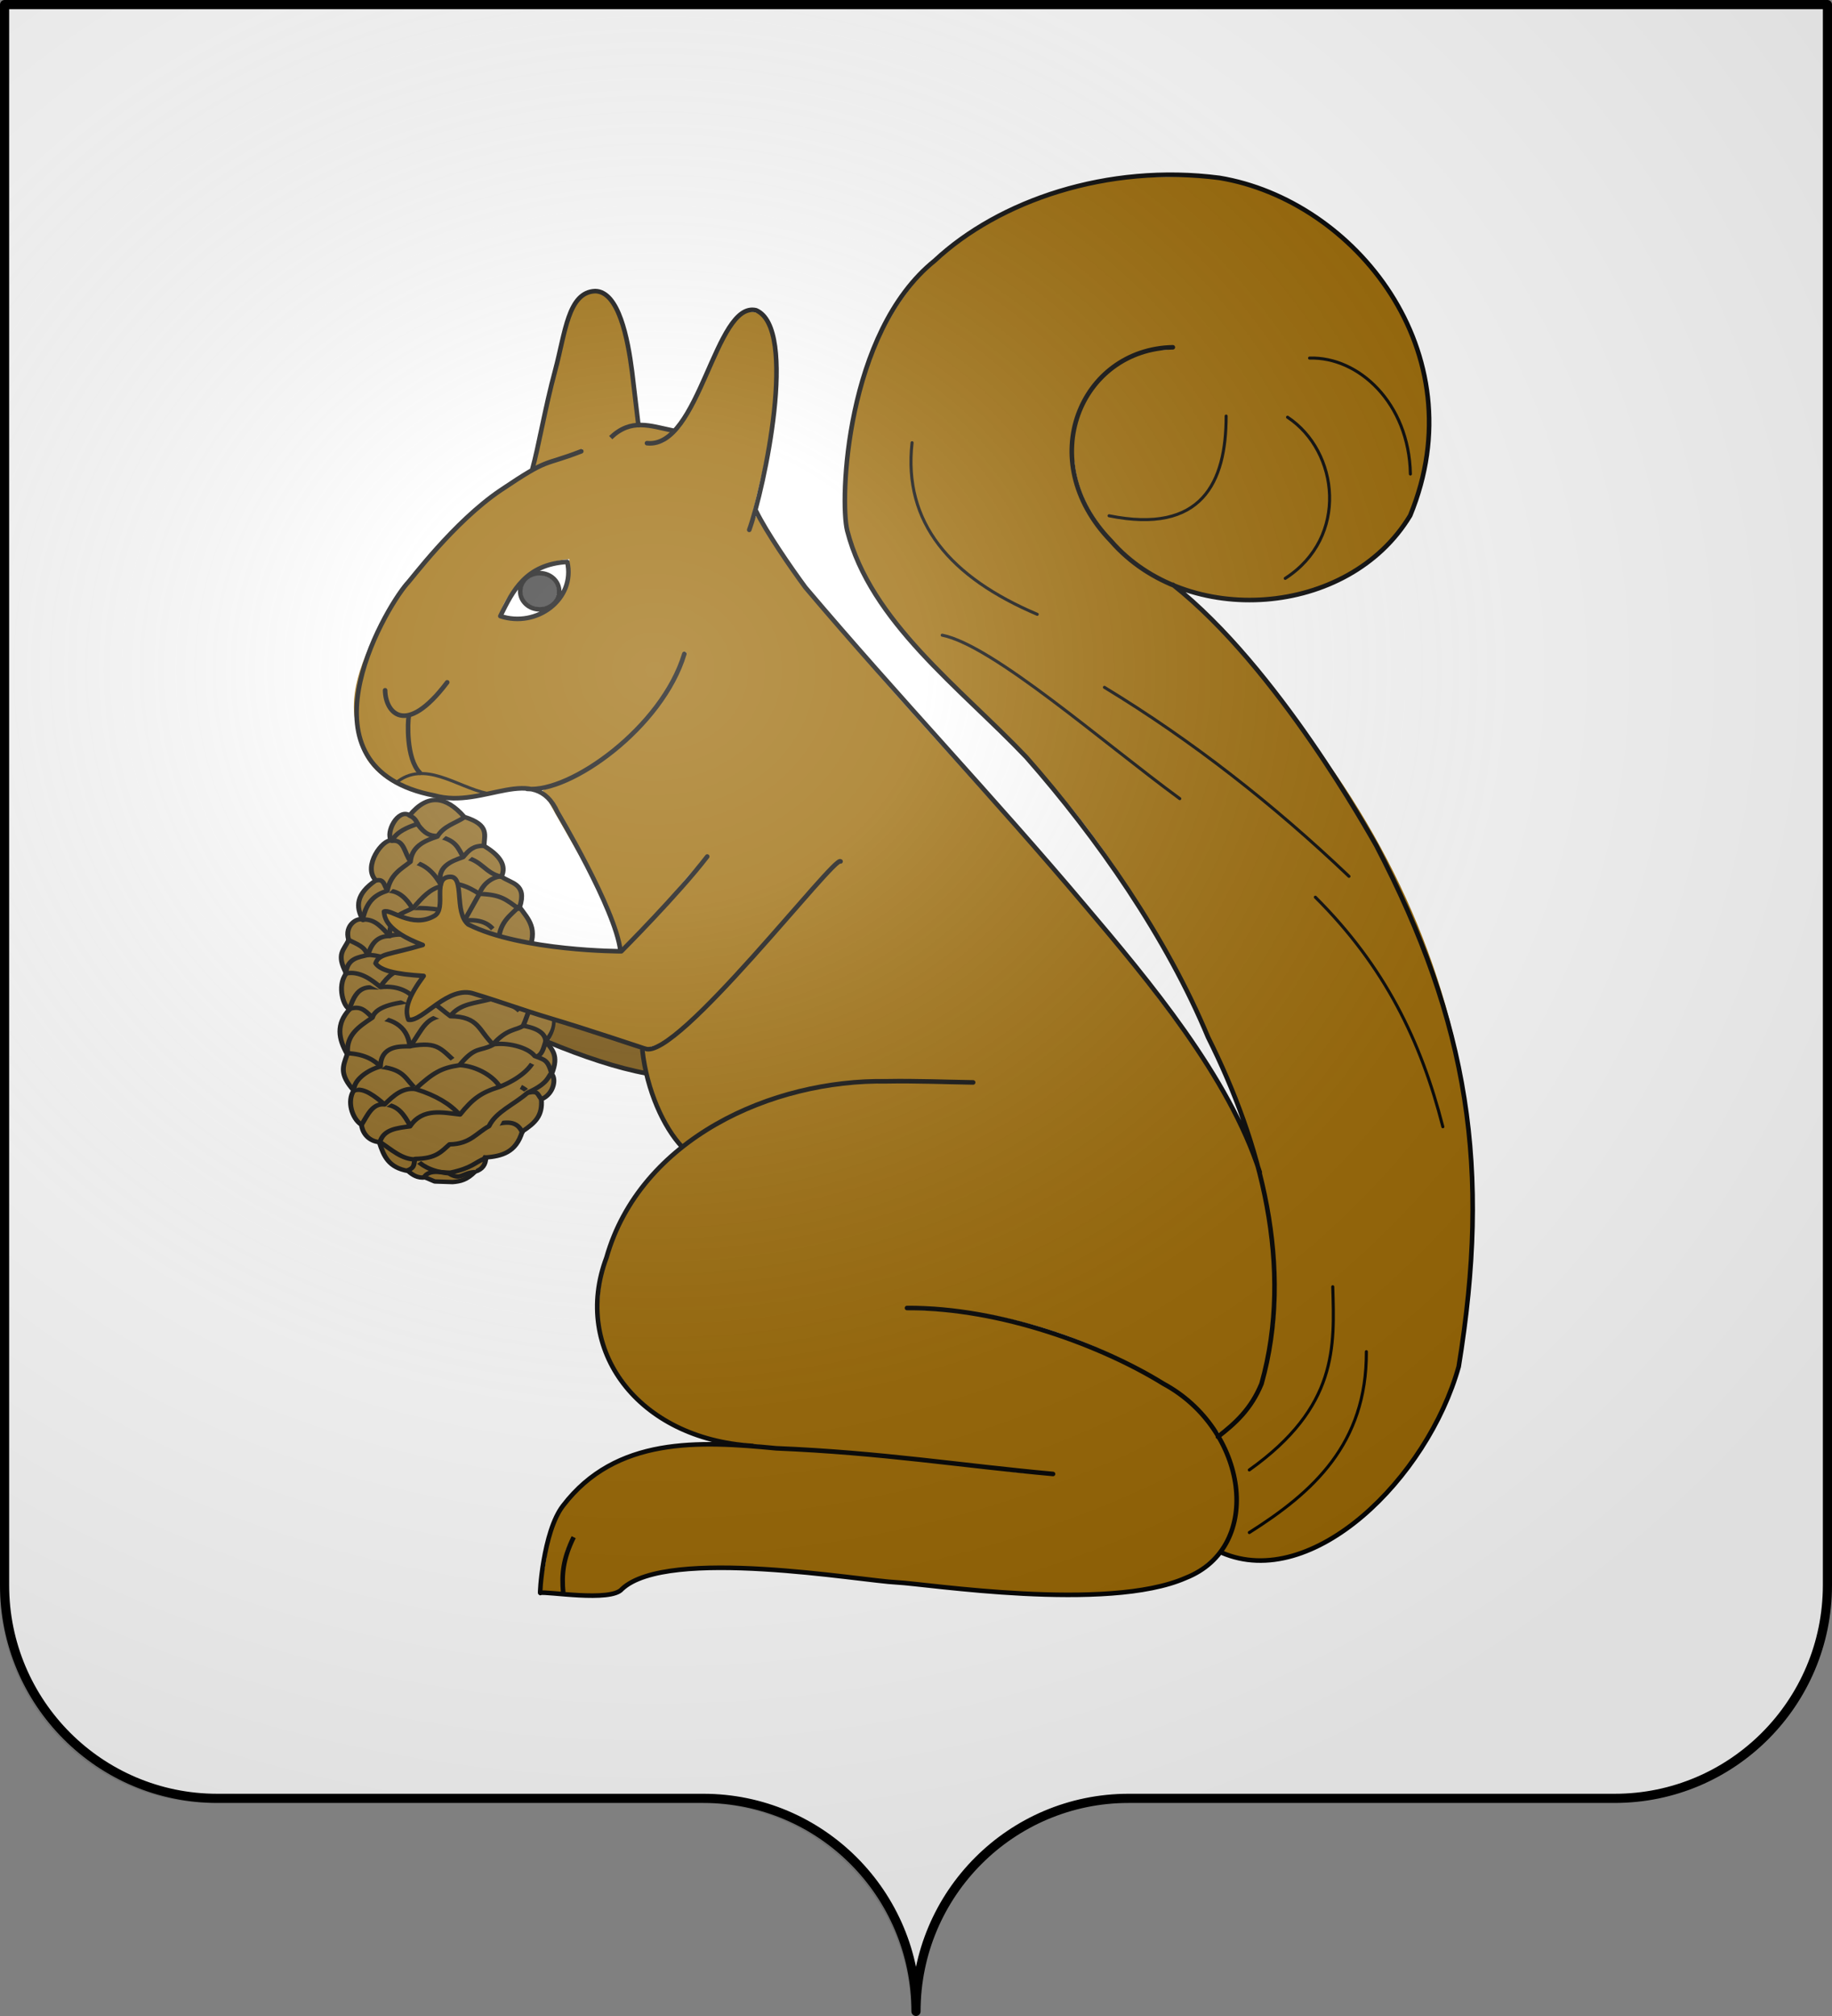
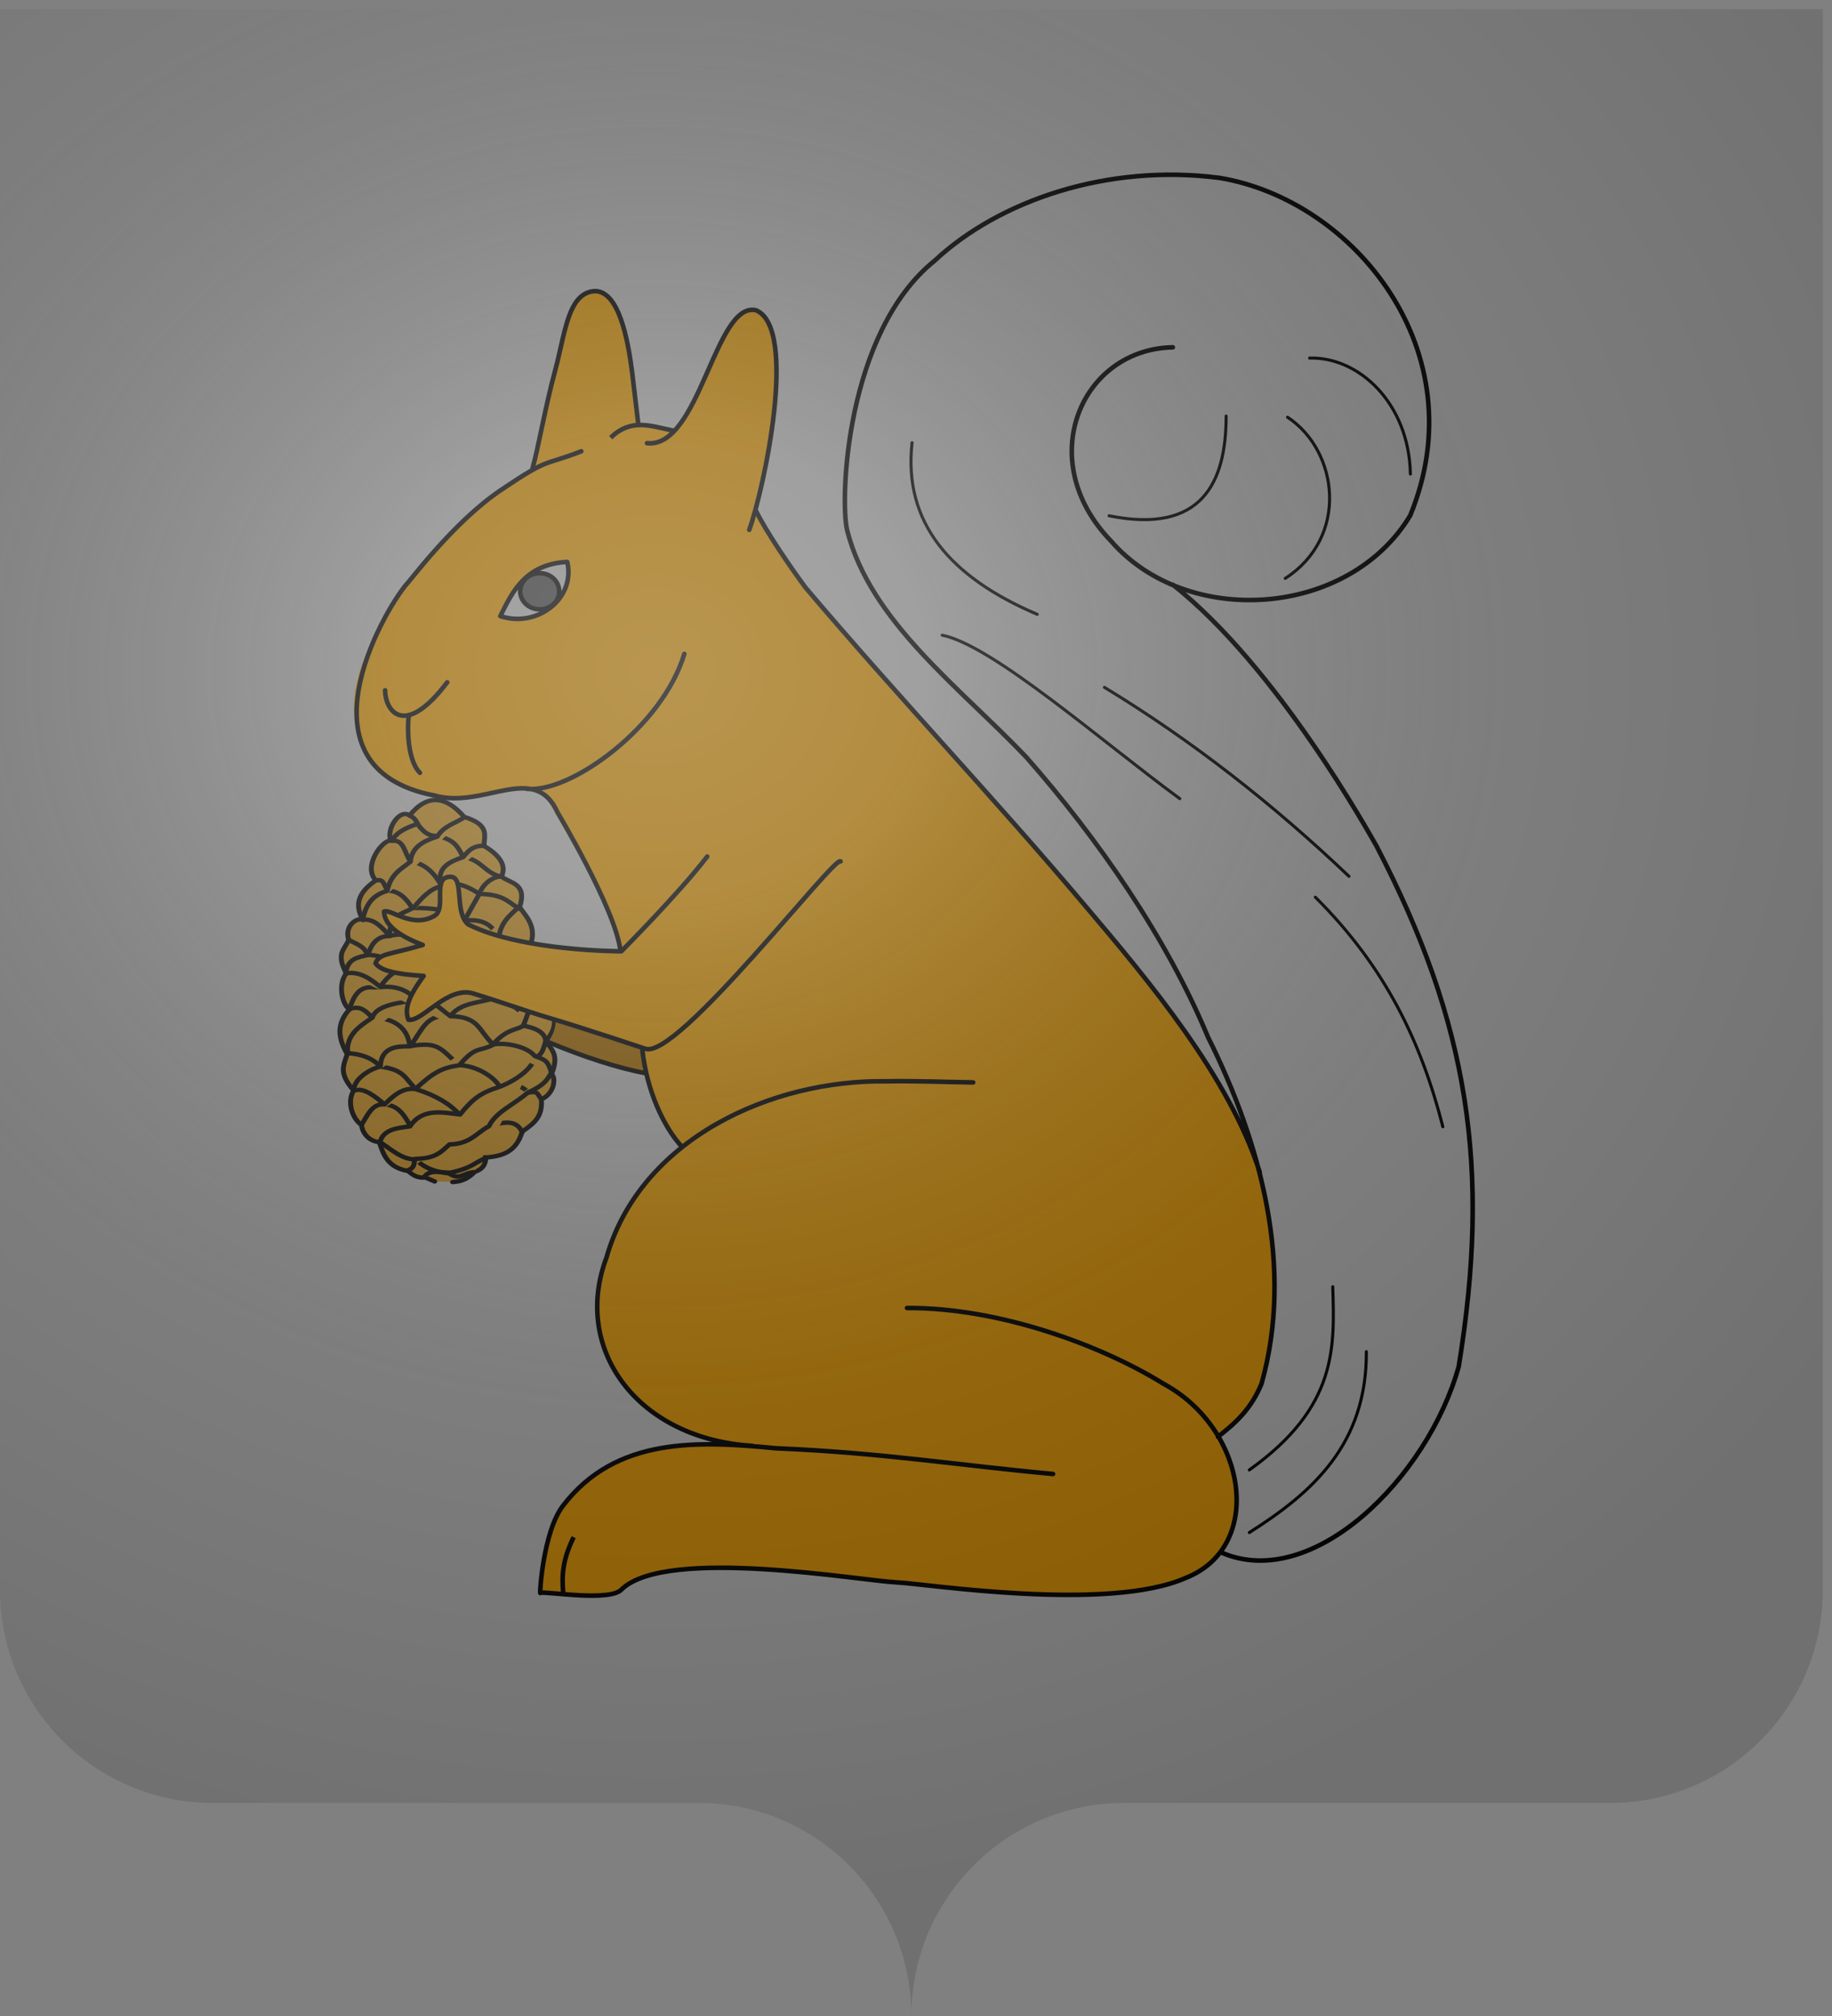
<svg xmlns="http://www.w3.org/2000/svg" xmlns:xlink="http://www.w3.org/1999/xlink" width="600" height="660" style="display:inline" version="1.0">
  <rect width="100%" height="100%" fill="#808080" stroke="none" />
  <defs>
    <radialGradient xlink:href="#a" id="b" cx="285.186" cy="200.448" r="300" fx="285.186" fy="200.448" gradientTransform="matrix(1.551 0 0 1.35 -226.394 -52.764)" gradientUnits="userSpaceOnUse" />
    <linearGradient id="a">
      <stop offset="0" style="stop-color:#fff;stop-opacity:.314" />
      <stop offset=".19" style="stop-color:#fff;stop-opacity:.251" />
      <stop offset=".6" style="stop-color:#6b6b6b;stop-opacity:.125" />
      <stop offset="1" style="stop-color:#000;stop-opacity:.125" />
    </linearGradient>
  </defs>
  <g style="display:inline">
-     <path d="M300 658.5c0-38.505 31.203-69.754 69.65-69.754h159.2c38.447 0 69.65-31.25 69.65-69.754V1.5H1.5v517.492c0 38.504 31.203 69.754 69.65 69.754h159.2c38.447 0 69.65 31.25 69.65 69.753" style="fill:#fff;fill-opacity:1;fill-rule:nonzero;stroke:none" />
    <path d="M135.703 258.567c-4.96.327-9.382 3.177-12.667 6.772-4.58 4.726-7.357 10.838-9.745 16.882-4.985 13.371-7.074 27.639-8.012 41.82-.268 6.76-.283 13.548.143 20.298 1.283 12.78 5.067 25.313 11.025 36.692 3.394 6.204 7.433 12.357 13.308 16.487 3.256 2.317 7.635 3.488 11.458 1.93 5.048-2.098 9.186-5.83 13.02-9.636 10.537-10.847 17.978-24.441 22.718-38.734 1.806-5.527 3.238-11.2 4.11-16.944.034-1.681-2.022-1.672-3.184-2.146-7.591-2.351-15.097-5.041-22.71-7.276-3.064-.915-6.334-.084-9.046 1.469-3.702 1.885-6.72 4.9-10.466 6.685-.444.13-1.08.421-1.45.203-.919-3.136.68-6.263 2.197-8.911.66-1.237 1.618-2.315 2.162-3.608.274-1.24-1.018-2.035-2.119-1.863-3.605-.311-7.294-.639-10.673-2.057-.714-.36-1.642-.822-1.994-1.498.757-1.57 2.744-1.79 4.209-2.328 2.755-.816 5.62-1.37 8.35-2.271 1.245-.518.974-2.34-.22-2.737-3.38-1.708-7.067-3.485-9.025-6.911a6.7 6.7 0 0 1-.627-1.86c3.175.696 6.054 2.548 9.368 2.75 2.677.2 5.667-.314 7.668-2.22 1.437-1.828 1.086-4.34 1.273-6.516.201-1.47-.205-3.155.678-4.446.626-.862 1.976-1.116 2.904-.636 1.167.972 1.024 2.752 1.306 4.104.475 3.449.268 7.323 2.504 10.216 1.652 1.731 4.11 2.26 6.247 3.155 5.66 1.998 11.521 3.39 17.455 4.281 1.318.103 1.89-1.35 1.498-2.442-1.46-10.464-4.67-20.672-9.102-30.256-2.082-4.253-4.282-8.638-7.79-11.912-3.67-3.268-8.78-3.754-13.434-4.405-3.174-.377-6.37-.891-9.405-1.948-.629-.132-1.28-.213-1.932-.183" style="color:#000;fill:none;stroke:none;stroke-width:1;marker:none;visibility:visible;display:inline;overflow:visible" />
    <path d="M136.18 258.514c-4.963.24-9.494 2.895-12.839 6.457-3.742 3.71-6.176 8.486-8.404 13.2-4.797 11.042-7.241 22.966-8.685 34.88-.992 7.911-1.291 15.891-1.165 23.861.08 13.549 3.39 26.977 8.978 39.284 2.818 6.215 6.316 12.214 10.995 17.219 3.056 3.151 6.775 6.251 11.308 6.69 3.679.437 7.07-1.478 9.986-3.494 7.554-5.403 13.592-12.636 18.654-20.362 8.21-12.747 13.692-27.254 16.09-42.203-.177-1.632-2.117-1.583-3.297-2.091-7.594-2.335-15.083-5.035-22.707-7.285-2.643-.704-5.505-.296-7.913.967-4.043 1.894-7.354 5.07-11.304 7.123-.492.224-1.18.476-1.652.347-.964-3.134.662-6.276 2.179-8.956.622-1.179 1.623-2.298 2.074-3.485.4-1.205-.77-2.046-1.874-1.965-3.993-.412-8.19-.596-11.767-2.586-.336-.272-.972-.578-1.04-.973 1.006-1.815 3.305-1.98 5.076-2.59 2.47-.667 4.983-1.238 7.442-1.972 1.218-.552 1.012-2.344-.183-2.774-3.209-1.654-6.684-3.29-8.747-6.41-.428-.7-.839-1.606-.876-2.346 2.757.554 5.224 2.088 8.029 2.557 3.112.529 6.743.16 9.07-2.167 1.371-1.873.983-4.375 1.181-6.555.174-1.543-.217-3.42.966-4.634.932-.668 2.71-.893 3.194.424 1.106 3.23.755 6.73 1.582 10.028.484 2.11 1.596 4.384 3.804 5.1 6.673 2.95 13.835 4.676 21.023 5.843 1.208.305 2.41-.856 2.042-2.07-1.244-9.79-4.234-19.297-8.116-28.337-2.165-4.724-4.432-9.56-8.015-13.39-2.877-3.013-7.03-4.189-11.018-4.719-4.385-.703-8.91-.916-13.079-2.548a4 4 0 0 0-.992-.068" style="color:#000;fill:none;stroke:none;stroke-width:1;marker:none;visibility:visible;display:inline;overflow:visible" />
  </g>
  <g style="fill:#865f13;fill-opacity:1">
-     <path d="M147.65 222.855c4.07.362 7.36 1.238 11.471 5.913 3.853 1.263 5.437 4.047 5.556 8.035 7.881.823 15.388 2.564 18.62 14.793 6.743 4.98 10.463 8.94 9.775 18.32 6.32 2.864 7.738 11.63 5.272 14.335 3.889 10.782.126 13.855-3.076 18.683 8.963 10.934 2.463 19.108-.887 27.845 1.648 8.998.512 17.087-8.424 22.623 5.947 13.317.3 19.05-3.99 25.67 3.969 13.608-4.542 13.439-9.31 17.402 2.718 6.42-.955 12.143-8.867 17.403-.172 5.775 3.369 11.853-10.197 16.533-9.31 11.767-18.62 13.45-27.93.87-5.88 4.188-12.52-9.819-9.31-14.358-4.258 1.175-14.922-14.562-7.981-22.623-10.048-7.541-10.453-14.954-6.568-22.495-2.404 1.872-9.777-2.788-7.317-11.321-2.428-5.96-6.53-7.795-1.244-19.025-5.034-7.38-1.116-19.743 1.829-20.251-7.317-8.556-5.764-17.113-1.33-25.67-2.29-7.16-4.094-11.211 3.325-20.665-3.509-5.952-.974-15.888 3.966-19.486.305-3.392 2.59-9.026 9.112-9.881 2.389-8.351 4.916-14.402 14.761-16.385 2.183-2.151 4.808-4.183 8.737-3.629l4.872-2.3z" style="fill:#865f13;fill-rule:evenodd;stroke:#000;stroke-width:2.5;stroke-linecap:round;stroke-linejoin:round;stroke-miterlimit:4;stroke-opacity:1;stroke-dasharray:none;fill-opacity:1" transform="matrix(.64 0 0 -.576 53.731 515.348)" />
+     <path d="M147.65 222.855c4.07.362 7.36 1.238 11.471 5.913 3.853 1.263 5.437 4.047 5.556 8.035 7.881.823 15.388 2.564 18.62 14.793 6.743 4.98 10.463 8.94 9.775 18.32 6.32 2.864 7.738 11.63 5.272 14.335 3.889 10.782.126 13.855-3.076 18.683 8.963 10.934 2.463 19.108-.887 27.845 1.648 8.998.512 17.087-8.424 22.623 5.947 13.317.3 19.05-3.99 25.67 3.969 13.608-4.542 13.439-9.31 17.402 2.718 6.42-.955 12.143-8.867 17.403-.172 5.775 3.369 11.853-10.197 16.533-9.31 11.767-18.62 13.45-27.93.87-5.88 4.188-12.52-9.819-9.31-14.358-4.258 1.175-14.922-14.562-7.981-22.623-10.048-7.541-10.453-14.954-6.568-22.495-2.404 1.872-9.777-2.788-7.317-11.321-2.428-5.96-6.53-7.795-1.244-19.025-5.034-7.38-1.116-19.743 1.829-20.251-7.317-8.556-5.764-17.113-1.33-25.67-2.29-7.16-4.094-11.211 3.325-20.665-3.509-5.952-.974-15.888 3.966-19.486.305-3.392 2.59-9.026 9.112-9.881 2.389-8.351 4.916-14.402 14.761-16.385 2.183-2.151 4.808-4.183 8.737-3.629l4.872-2.3" style="fill:#865f13;fill-rule:evenodd;stroke:#000;stroke-width:2.5;stroke-linecap:round;stroke-linejoin:round;stroke-miterlimit:4;stroke-opacity:1;stroke-dasharray:none;fill-opacity:1" transform="matrix(.64 0 0 -.576 53.731 515.348)" />
    <path d="M95.387 321.474c4.86 1.233 6.935-.2 11.255-5.249 8.744.053 17.944-3.82 19.11-16.152 15.328 2.982 15.784-1.972 25.297-10.727 9.664-.59 18.095-7.104 20.721-12.299 6.697 2.607 11.728.319 14.742-3.371 5.015 1.236 4.546-1.062 6.463-3.56M94.395 360.504c4.347-2.421 8.588-3.966 9.536-8.537 4.465.054 13.15-1.63 18.659-9.072 7.842 2.495 19.283-.05 28.094-6.4 8.837-1.237 13.487-6.804 16.415-9.5 7.108-2.326 18.123-3.899 17.085-15.36 7.807-1.605 11.552-4.92 11.084-10.006M101.59 372.021c6.292.623 9.946-4.672 13.875-9.265 8.235 2.436 13.191-1.473 19.188-4.527 13.574.227 18.94-4.13 22.265-9.613 8.811 5.723 16.332-3.318 23.925-8.754 8.359-.377 11.312-3.728 13.614-9.03M108.862 394.321c4.173 1.031 3.811-4.205 5.772-5.878 5.69-.071 9.556-4.71 12.358-9.807 9.811.075 19.277-.752 26.61-7.158 8.866 1.01 15.097-1.856 17.282-10.68 6.14.144 10.47-.883 15.073-7.287M116.716 416.803c6.256.94 6.348-7.487 9.457-11.693 7.708-1.34 12.324-6.927 15.876-13.977 6.314 3.621 14.176-.714 19.238-4.468 11.265-.43 13.544-3.172 20.237-8.464M125.738 431.078c2.666-1.183 3.473-3.38 4.181-5.082 3.728-5.443 6.032-6.236 9.56-6.458 9.883-2.053 10.929-6.768 13.492-11.757 10.008-2.114 10.948-9.15 19.556-11.408M93.58 296.078c9.38-.36 14.553-4.418 17.232-7.682 12.747-1.703 12.58-7.374 18.397-12.871 9.781-3.368 17.57-8.542 21.946-14.358 6.127-1.861 11.782-2.789 14.852-6.526 6.901 1.942 14.036 4.52 17.29-3.48M97.288 274.872c4.802 2.092 11.193-3.778 15.546-7.888 6.973-.532 10-5.796 13.272-12.452 6.688-5.496 9.02-12.424 20.444-10.174 3.59-2.944 10.53-6.93 18.57-7.555" style="fill:#865f13;stroke:#000;stroke-width:2.5;stroke-linecap:round;stroke-linejoin:round;stroke-miterlimit:4;stroke-opacity:1;stroke-dasharray:none;fill-opacity:1" transform="matrix(.64 0 0 -.576 53.731 515.348)" />
    <path d="M158.738 228.518c-6.374-.67-7.097-4.83-13.02-.707-9.908 1.09-14.524 5.257-16.841 7.905-7.22-.112-12.558 5.682-18.4 9.897 1.87 7.186 8.615 7.93 15.38 8.9 6.51 10.891 17.242 7.694 25.602 6.746 6.641 9.1 10.792 12.489 20.222 15.705 10.39 4.577 17.073 11.426 18.185 17.014 3.634.701 4.231 4.796 5.325 8.505M101.063 255.388c3.13 5.607 5.565 12.357 11.81 11.595 4.668 5.225 9.275 9.606 15.701 8.735 9.196 9.373 13.376 12.028 22.572 13.537 8.172 11.052 10.341 7.683 16.9 11.43 7.27 9.602 12.641 8.388 15.703 11.027 2.879 6.694 3.587 15.131 10.659 18.459M97.294 274.93c-.633 5.738 7.132 11.893 13.434 13.566.233 12.318 10.622 11.427 15.205 11.498 6.24 9.207 8.129 18.722 20.51 17.102 4.882 7.22 12.887 7.385 20.69 9.69 2.868 7.036 6.827 12.061 13.45 12.951-1.305 6.752.773 11.037 5.319 13.687M93.933 296.484c-.708 10.116 6.078 14.92 12.697 19.843 1.927 7.276 14.451 8.516 21.63 9.845 9.88 12.908 14.02 10.23 22.259 10.613-2.135 8.143 5.488 9.04 6.804 12.128-.126 8.382 9.949 10.49 13.886 12.022 1.008 10.344 6.209 13.487 10.345 18.458M94.88 320.966c3.785 14.45 9.416 12.583 15.482 12.484 4.934 7.657 8.35 9.938 12.132 9.494 1.07 10.382-.794 9.557 11.98 15.292 2.218 8.94 12.175 9.44 19.18 13.159l7.994 15.843c.92 3.494 4.905 8.656 10.658 9.383M92.993 341.554c.939 8.666 6.47 8.962 11.378 10.396 1.75 6.878 5.192 10.806 11.08 10.724-.262 12.13 6.86 12.74 12.183 16.104 4.335 5.644 8.61 10.943 14.293 12.18-3.21 11.08 5.231 14.308 11.1 16.585 3.291 4.378 5.347 6.442 10.658 6.46M101.712 372.369c2.025 10.271 6.372 13.854 12.516 16.04 1.749 9.652 7.27 12.4 11.838 16.519.731 8.563 6.877 11.812 13.794 14.305 3.212 6.02 9.1 7.446 13.794 10.921M116.748 417.199c2.629 4.905 7.566 7.189 13.08 9.264" style="fill:#865f13;stroke:#000;stroke-width:2.5;stroke-linecap:round;stroke-linejoin:round;stroke-miterlimit:4;stroke-opacity:1;stroke-dasharray:none;fill-opacity:1" transform="matrix(.64 0 0 -.576 53.731 515.348)" />
    <path d="M124.46 229.445c4.549 1.716 2.972 4.357 4.114 6.588 10.638.212 13.178 4.007 17.53 8.253 10.567.14 13.8 6.578 20.167 10.326 3.554 8.246 12.934 12.282 19.84 19.093 10.503 5.162 10.432 9.251 12.032 11.02M93.09 341.4c7.004 1.645 13.099-3.552 17.708-7.784 9.395 1.31 15.947-3.487 17.916-7.44 9.245.594 11.076-3.698 17.886-9.08 14.7-.203 14.321-8.18 21.788-15.997 6.67 1.25 17.561-1.327 21.317-6.615 4.814-2.225 6.54-1.758 8.621-9.844M164.312 236.34c-5.285-2.218-6.539-5.521-17.869-8.152-4.766-.054-10.47 2.099-13.323-2.461" style="fill:#865f13;stroke:#000;stroke-width:2.5;stroke-linecap:round;stroke-linejoin:round;stroke-miterlimit:4;stroke-opacity:1;stroke-dasharray:none;fill-opacity:1" transform="matrix(.64 0 0 -.576 53.731 515.348)" />
  </g>
  <path d="M194.014 95.559c-7.58 1.69-8.121 13.087-10.433 19.07-2.72 12.081-6.426 25.861-8.713 37.808 4.896.353 13.16-4.584 15.942-5.467-2.703 3.564-9.22 2.712-12.277 5.285-24.658 12.43-41.03 30.91-53.329 51.882-6.485 10.467-12.354 24.927-7.545 36.41 1.127 15.694 20.687 19.703 24.332 20.14 5.169-6.45-2.114-18.151-8.757-25.982-3.56-4.196-6.126-4.075-7.463-9.093.193 3.467 3.13 9.905 7.902 8.356 5.302-1.31 8.847-7.62 12.743-10.691-3.659 6.64-9.328 9.346-12.606 10.73-3.137 8.748 5.563 24.49 9.686 26.833 9.223 2.991-6.311-1.23 6.913.662 5.296.072 12.365-3.201 18.694-3.344 9.812-.22 19.483-2.247 22.073-5.944 14.902-8.103 27.733-21.838 32.344-38.214 2.66-2.5.128 3.358-.344 4.018-8.175 18.718-25.313 34.568-45.467 40.687 7.233 14.119 22.152 36.096 25.648 52.154 4.02-3.43 6.24-7.323 8.2-8.13 7.686-7.29 12.566-15.876 20.484-22.538-8.349 11.772-18.484 21.401-28.877 31.57-16.807-1.62-34.776-1.513-50.13-8.824-4.751-3.758-.435-13.337-5.879-16.102-4.808 2.626-.08 12.904-6.701 14.223-4.47 1.733-10.163-3.096-14.24-2.497 1.082 8.386 8.012 7.41 11.013 11.086-3.997 2.572-11.218 1.495-13.755 5.887 3.167 3.92 12.23 3.894 15.707 4.01-2.503 3.683-7.879 9.7-5.074 14.324 7.003-2.01 13.553-11.577 21.949-8.789 17.394 5.662 58.7 20.978 56.52 17.771 10.905-2.806 19.785-12.644 25.952-21.223 14.49-11.993 23.293-28.503 37.027-40.463-9.03 9.02-16.606 18.553-24.454 27.555-9.499 10.896-18.716 20.888-28.921 29.88-2.908 3.16-7.726 3.608-11.12 5.544.191 10.702 6.403 22.768 12.344 31.542 15-10.295 32.569-18.958 51.01-21.15 14.382-.847 29.858-.95 43.781.134-23.317-.416-49.118-2.624-71.792 8.149-28.856 10.153-52.702 39.014-49.92 70.74 3.037 21.48 24.036 37.062 44.966 38.733 34.62 3.72 69.89 6.377 104.088 10.197-13.715.678-27.391-3.333-41.171-4.075-24.939-3.095-54.083-5.825-81.197-4.965-19.31 1.488-40.76 13.03-44.065 33.524.272 3.652-1.869 10.067-1.826 13.92 2.372.924 4.31.863 7.05.271-.576-4.504-.174-14.85 3.29-17.364-3.38 6.43-3.92 12.137-2.383 18.15 8.204 1.135 17.246.966 23.66-5.376 21.36-5.876 45.339-2.598 66.588-.84 33.796 2.71 68.462 10.488 101.984 3.876 13.501-1.834 27.549-12.352 27.24-27.149 1.028-18.874-12.37-35.653-30.787-43.184-23.244-12.582-48.315-19.995-75.15-20.432-4.003-.947 3.538-1.078 4.899-.973 29.463 1.706 58.665 11.898 82.965 28.181 5.211 3.137 9.265 9.353 13.05 13.535 11.444-6.495 15.542-21.709 16.379-34.18 4.032-30.891-2.382-64.072-22.563-88.868-38.902-56.89-89.583-103.554-132.345-157.283-5.165-5.516-8.576-15.135-13.353-20.334-.783.404-2.073 6.735-2.44 4.015 4.378-20.178 12.507-44.645 6.574-66.526-.876-4.848-9.158-6.028-11.186-1.191-9.126 12.11-10.972 29.605-22.965 39.167-1.13 1.063-6.125 1.994-6.005.57 1.488.362 8.529-2.24 7.905-4.092-5.59-2.779-15.06-2.072-19.547 2.75 1.667-3.606 3.476-2.642 8.503-5.138-1.603-11.858-2.046-29.244-8.437-39.649-1.244-1.479-4.222-3.53-6.188-3.27m-7.532 91.837c.378 11.152-12.797 18.474-22.578 14.56.003-4.985 4.755-9.198 7.817-12.95 3.979-3.861 9.353-5.433 14.761-5.971z" style="color:#000;fill:#960;fill-opacity:1;fill-rule:nonzero;stroke:none;stroke-width:1;marker:none;visibility:visible;display:inline;overflow:visible" />
-   <path d="M380.935 57.942c-29.1-.278-56.383 8.698-76.638 29.531-20.155 19.423-27.64 53.105-27.267 79.82 1.79 24.056 21.426 41.845 36.764 58.52 20.913 18.67 39.012 38.877 54.011 62.054 18.755 28.598 33.233 60.365 44.391 92.835 6.457 24.622 9.092 51.95-.268 76.088-2.571 5.641-8.484 8.636-12.446 13.178 5.989 11.19 6.242 27.256.58 38.528 8.622 3.098 20.158 2.24 28.682-.823 22.13-10.269 38.718-32.306 47.092-54.75 6.531-25.231 7.298-51.983 5.704-77.878-3.473-49.749-24.34-97.57-55.113-136.634-14.476-19.812-28.894-41.533-52.61-51.786-12.895-9.75-25.29-24.302-22.809-41.734-.231-17.024 15.727-31.79 32.47-31.268 3.02.766-3.259 1.142-4.1.907-17.87 2.121-30.883 19.991-27.4 37.271 1.628 15.79 14.18 29.351 27.29 37.12 18.893 9.832 43.55 9.46 62.165-.687 15.502-8.707 24.492-22.409 25.43-38.625 7.481-42.705-26.759-86.804-69.036-91.44-5.55-.386-11.33-.314-16.892-.227" style="color:#000;fill:#960;fill-opacity:1;fill-rule:nonzero;stroke:none;stroke-width:1;marker:none;visibility:visible;display:inline;overflow:visible" />
  <path d="M192.421 95.906c-6.668 2.853-5.735 12.37-7.619 18.304-1.973 12.568-8.033 25.4-11.772 37.297 7.489.158 16.996-2.17 23.68-5.604-2.408 2.853-4.214 2.682-5.563 3.375-19.163 3.713-25.493 4.704-34.309 13.468-19.01 16.988-33.644 36.745-38.628 62.107-6.458 17.007 6.638 35.72 22.676 35.975 13.05 1.235 26.446.875 39.292 3.008 19.974-12.25 38.613-30.352 45.782-53.495.297-1.595 2.627-2.104 1.625-.125-8.72 23.51-28.352 40.3-46.599 54.714 8.057 5.139 14.918 12.676 17.13 21.848 3.271 8.03 2.274 18.13 5.113 26.09 4.76-.49 10.475-4.62 12.286-10.172 5.932-6.837 9.324-15.848 15.82-21.949-8.012 11.795-14.435 22.935-24.47 31.875-8.778 4.464-21.115.271-31.09-1.415-8.876-2.328-17.651-4.896-25.722-9.304-1.026-4.51 2.344-13.497-2.264-15.96-4.413 1.801-4.504 10.1-5.08 13.835-6.227.676-9.863.998-9.557 5.452.99 1.342 5.111 2.79 1.452 3.782-4.79 1.355-5.429 7.724 1.324 7.798-3.848-.887-6.04 3.389-2.952 5.617 6.317 4.935 15.778.057 23.052 2.856 20.287 4.333 38.994 18.955 59.463 17.84 18.823-15.922 32.454-38.053 49.781-56-15.506 18.982-30.844 37.732-46.406 54.624-1.967 2.305-4.93 2.717-7.625 2.875-.735 7.952 4.871 21.999 12.44 29.702 26.577-20.299 63.502-21.652 95.122-19.702-28.717-.957-55.266-1.485-79.275 11.235-22.808 11.053-41.499 33.704-43.188 59.265-2.978 27.103 22.411 48.525 47.403 48.29 33.626 2.652 67.975 4.005 101.248 8.898-1.86 1.474-6.78-.614-9.435-.39-37.524-3.291-74.854-9.98-112.613-8.105-18.616.575-39.907 12.88-43.623 32.278-.113 4.432-4.935 10.922-2.038 14.916 9.786 2.08 24.437 2.701 31.615-4.668 19.499-6.248 41.311-1.383 61.374-.087 38.8 3.417 63.704 6.873 96.581 4.692 13.021-1.292 31.724-4.387 36.336-18.3 5.27-16.946-4.647-37.409-18.254-47.13-19.665-12.635-51.097-24.361-78.704-26.825-4.151-.83-5.08 1.54-8.377-.79 13.626-.264 22.476 1.404 35.885 4.635 21.398 6.098 43.392 14.508 59.878 29.805 2.366 1.433 3.234 7.16 5.798 7.478 10.565-7.673 16.173-21.095 17.004-33.709 3.518-30.513-3.696-63.333-21.637-88.392-28.142-42.2-63.889-78.594-97.142-116.735-13.515-16.214-30.765-32.19-39.997-49.918-11.43-23.365-4.768-50.003-7.75-74.83-1.896-4.615-7.498-.158-8.495 2.565-7.324 10.81-9.987 26.682-20.625 34.697-2.42 1.126-5.714 3.384-7.99 1.224 3.825-.772 8.928-.463 10.511-4.298-3.899-2.8-11.887-.394-14.01-6.046-8.772-10.764-2.98-26.464-10.55-37.596-.878-.76-5.165-1.11-6.312-.875m-7.493 87.654c4.243.804-10.368.95-10.973 3.468-20.675 13.609-1.48 16.19-10.714 14.97 3.06-9.5 11.086-18.294 21.687-18.438m-58.125 32.156c3.409 2.364 1.572 12.949 7.414 11.038 4.526-1.061 9.397-5.297 13.68-8.476-4.986 3.726-17.483 4.991-15.156 16.625-3.306 1.575-1.226 6.108-1.625 7.313-2.29-5.091 4.975-10.465 3.36-15.36-2.515-2.678-8.287-7.498-7.673-11.14" style="color:#000;fill:none;stroke:none;stroke-width:1;marker:none;visibility:visible;display:inline;overflow:visible" />
  <path d="M380.147 57.596c-27.699.454-54.948 9.752-75.096 29.02-7.601 5.29-13.5 15.844-18.086 23.79-9.526 23.273-13.371 50.404-7.094 75.06 9.226 31.93 37.103 53.293 59.276 76.312 29.836 33.917 58.642 70.254 71.13 114.47 7.03 24.684 10.564 51.788 3.276 76.624-2.42 7.268-9.204 11.878-14.447 17.036 5.627 11.094 7.447 26.803 1.049 38.053 3.367 2.68 11.159 3.696 15.473 3.106 26.742-4.703 47.125-28.066 58.153-51.683 7.682-19.721 7.542-42.219 8.33-63.137.62-48.483-16.506-96.708-42.64-137.104-16.216-24.567-31.5-49.053-55.131-67.112-13.996-7.959-29.511-19.957-33.037-36.19-1.059-10.869-.62-22.85 7.563-31.063 6.279-6.842 15.793-10.874 25.156-11.437-6.904 2.04-16.381 3.078-21.995 9.05-10.697 8.57-12.105 24.376-8.923 36.887 8.566 21.773 31.321 38.13 54.719 37.695 20.776.412 43.776-9.833 54.04-28.358 11.371-27.859 5.538-63.634-15.88-84.85-15.528-17.279-38.642-26.403-61.718-25.734-.907-.011-3.212-.46-4.118-.435M120.543 256.357c-4.251 4.046-3.634 2.415.51 5.671 3.97 3.941 9.579 9.357 5.594 15.25-7.718 12.328-14.084 26.083-16.037 40.652-2.624 25.702 1.179 53.536 17.162 74.536 3.758 5.263 11.462 7.998 16.75 2.969 19.238-13.652 29.549-36.68 34.625-59.125-.283-4.612-7.153-4.223-10.312-6.063-11.112-4.102-23.222-3.87-34.563-6.219-5.527-2.785-3.319-10.923-2.062-15.687.524-3.522.139-8.461 4.718-9.313 3.079.241 5.84-1.305 5.594-4.875.574-3.232 2.589-11.702 7.406-7.875 3.342 4.863-3.127 14.741 4.536 16.748 6.357 2.762 14.77 5.87 22.224 7.524-5.142-15.502-16.339-26.168-24.601-41.893-20.789 9.1-27.024-4.504-31.544-12.3" style="color:#000;fill:none;stroke:none;stroke-width:1;marker:none;visibility:visible;display:inline;overflow:visible" />
  <path d="M176.543 188.204c-2.823.242-5.7 2.474-5.51 5.523.063 3.526 3.994 5.883 7.244 4.919 3.38-.561 5.37-4.86 3.424-7.753-1.058-1.709-3.21-2.625-5.158-2.689" style="color:#000;fill:#313131;fill-opacity:1;fill-rule:nonzero;stroke:none;stroke-width:1;marker:none;visibility:visible;display:inline;overflow:visible" />
  <path d="M200 143.27c6.712-6.383 12.824-3.869 20.532-2.281" style="fill:none;stroke:#000;stroke-width:1.5;stroke-linecap:butt;stroke-linejoin:miter;stroke-miterlimit:4;stroke-opacity:1;stroke-dasharray:none" />
  <path d="M182.03 333.774c-.127 3.635-.925 4.746-2.432 7.495 7.456 1.869 23.095 9.077 31.524 10.184.009-4.52-.186-4.675-.736-7.849-7.653-2.33-20.515-8.35-28.356-9.83" style="color:#000;fill:#6e4800;fill-opacity:1;fill-rule:nonzero;stroke:none;stroke-width:1;marker:none;visibility:visible;display:inline;overflow:visible" />
  <path d="M190.377 147.749c-12.929 5.02-10.061 1.738-26.385 12.726-15.455 10.403-29.77 29.867-30.718 30.619-7.873 9.174-37.345 60.475 9.023 69.343 16.12 4.605 32.766-11.2 40.314 5.552 0 0 18.866 31.548 20.552 45.062m44.5-143.668c3.296 6.743 11.244 18.341 16.135 24.955 30.65 36.16 61.383 68.373 91.67 104.262 20.768 24.506 47.09 55.867 57.121 87.185M183.14 193.57c0 3.27-2.857 5.92-6.382 5.92s-6.382-2.65-6.382-5.92 2.858-5.92 6.382-5.92c3.525 0 6.382 2.65 6.382 5.92m-8.823-39.877c2.116-7.592 4.178-20.105 7.49-32.362 3.333-12.34 4.193-25.693 13.134-26.027 7.685.124 10.657 15.433 12.077 26.472l2.07 17.407m2.807 5.905c17.271 1.877 22.314-46.667 35.725-43.515 13.897 5.875 2.602 58.534-2.237 71.894m-59.597 10.471c-13.602.806-17.866 9.483-21.923 17.76 11.82 3.962 24.704-5.48 21.923-17.76m-51.92 50.71c-.326 1.22-.95 13.743 3.666 18.346m-11.405-27.01c.045 7.032 6.514 15.686 20.338-2.607m26.128 34.882c14.094 1.468 44.285-20.077 51.535-44.19m51.165 67.945c-1.615-2.495-53.951 65.664-64.046 61.28-.257-.012-17.678-5.96-31.662-10.121-7.726-2.3-15.156-5.047-24.144-7.777-8.7-3.149-17.03 9.284-21.677 8.443-1.419-3.595.096-7.69 4.988-14.337-9.386-.587-14.127-1.798-15.758-4.137 1.187-3.29 4.292-2.71 15.466-6.007-12.16-4.582-12.503-9.11-12.702-10.915 2.31-1.028 9.192 5.641 16.53 1.384 4.18-2.425-1.004-12.595 5.098-12.774 4.92-.252 1.185 11.561 5.957 15.587 17.63 8.833 50.154 8.792 50.154 8.792s18.704-18.75 28.13-31.022m-21.24 63.409c1.42 13.076 6.962 25.256 13.014 31.66m23.072 97.88c-37.652-2.258-59.182-31.586-47.858-61.623 11.038-38.855 54.092-58.387 91.826-57.74 9.427-.172 18.85.223 28.274.37m26.16 128.183c-30.251-2.755-56.102-6.98-90.699-8.407-25.274-2.452-52.446-3.87-69.776 18.791-6.612 8.514-7.75 29.81-7.447 28.547 1.73-.628 23.223 3.148 26.778-1.29 14.974-13.92 78.342-2.656 90.045-2.142 9.625.45 68.832 9.819 94.521-1.445 25.987-10.238 20.238-48.817-7.304-63.621-19.616-12.166-53.14-24.933-83.942-24.769m87.093-236.778c34.366 27.138 64.392 81.657 66.556 85.316 30.41 58.304 37.611 105.775 27.045 170.634-10.214 36.56-47.94 73.774-77.641 60.918m-15.99-394.607c-30.08.594-45.848 36.976-20.27 63.394 24.809 28.623 77.823 25.209 98.011-8.32 22.022-53.54-18.275-103.238-62.47-110.536-36.671-4.754-72.192 7.418-93.266 27.098-29.206 23.52-31.108 78.59-28.647 88.363 7.638 29.875 36.894 51.316 58.65 74.184 23.455 26.647 45.99 59.12 59.508 91.64 17.262 34.539 28.306 75.275 17.531 113.493-3.397 8.27-8.549 12.929-14.284 17.36" style="fill:none;stroke:#000;stroke-width:1.5;stroke-linecap:round;stroke-linejoin:round;stroke-miterlimit:4;stroke-opacity:1;stroke-dasharray:none" />
  <path d="M92.395 248.973z" style="fill:none;stroke:#000;stroke-width:1px;stroke-linecap:butt;stroke-linejoin:miter;stroke-opacity:1" />
  <path d="M187.88 503.243c-3.485 7.134-3.97 12.095-3.415 18.219M179.53 341.172c11.695 4.826 22.59 8.455 32.263 10.248" style="fill:none;stroke:#000;stroke-width:1.5;stroke-linecap:butt;stroke-linejoin:miter;stroke-miterlimit:4;stroke-opacity:1;stroke-dasharray:none" />
  <path d="M409.163 501.725c20.865-13.19 38.482-29.01 38.335-59.211M409.163 481.229c29.008-20.654 27.904-40.303 27.328-59.97M430.797 293.727c22.836 22.745 34.602 47.198 41.752 75.153M421.688 136.59c16.844 11.134 20.1 39.348-.76 52.76M428.9 117.233c15.974-.498 32.577 14.616 33.021 37.956M361.718 225.027c28.788 17.485 55.346 38.313 80.087 61.868M308.58 207.947c16.585 3.324 52.688 35.135 77.81 53.518M298.712 144.94c-2.95 26.228 12.587 44.108 40.992 56.175M401.572 136.211c.02 21.807-8.002 38.785-38.336 32.642" style="fill:none;stroke:#000;stroke-width:1px;stroke-linecap:round;stroke-linejoin:miter;stroke-opacity:1;display:inline" />
-   <path d="M129.621 256.34c9.31-7.751 19.859 1.24 29.901 3.39" style="fill:none;stroke:#000;stroke-width:1px;stroke-linecap:butt;stroke-linejoin:miter;stroke-opacity:1" />
  <g style="display:inline">
    <path d="M1.5 1.5V518.99c0 38.505 31.203 69.755 69.65 69.755h159.2c38.447 0 69.65 31.25 69.65 69.754 0-38.504 31.203-69.754 69.65-69.754h159.2c38.447 0 69.65-31.25 69.65-69.755V1.5z" style="fill:url(#b);fill-opacity:1;fill-rule:evenodd;stroke:none" transform="translate(-1.5 1.5)" />
  </g>
  <g style="display:inline">
-     <path d="M300 658.5c0-38.504 31.203-69.754 69.65-69.754h159.2c38.447 0 69.65-31.25 69.65-69.753V1.5H1.5v517.493c0 38.504 31.203 69.753 69.65 69.753h159.2c38.447 0 69.65 31.25 69.65 69.754" style="fill:none;stroke:#000;stroke-width:3;stroke-linecap:round;stroke-linejoin:round;stroke-miterlimit:4;stroke-opacity:1;stroke-dasharray:none;stroke-dashoffset:0" />
-   </g>
+     </g>
</svg>